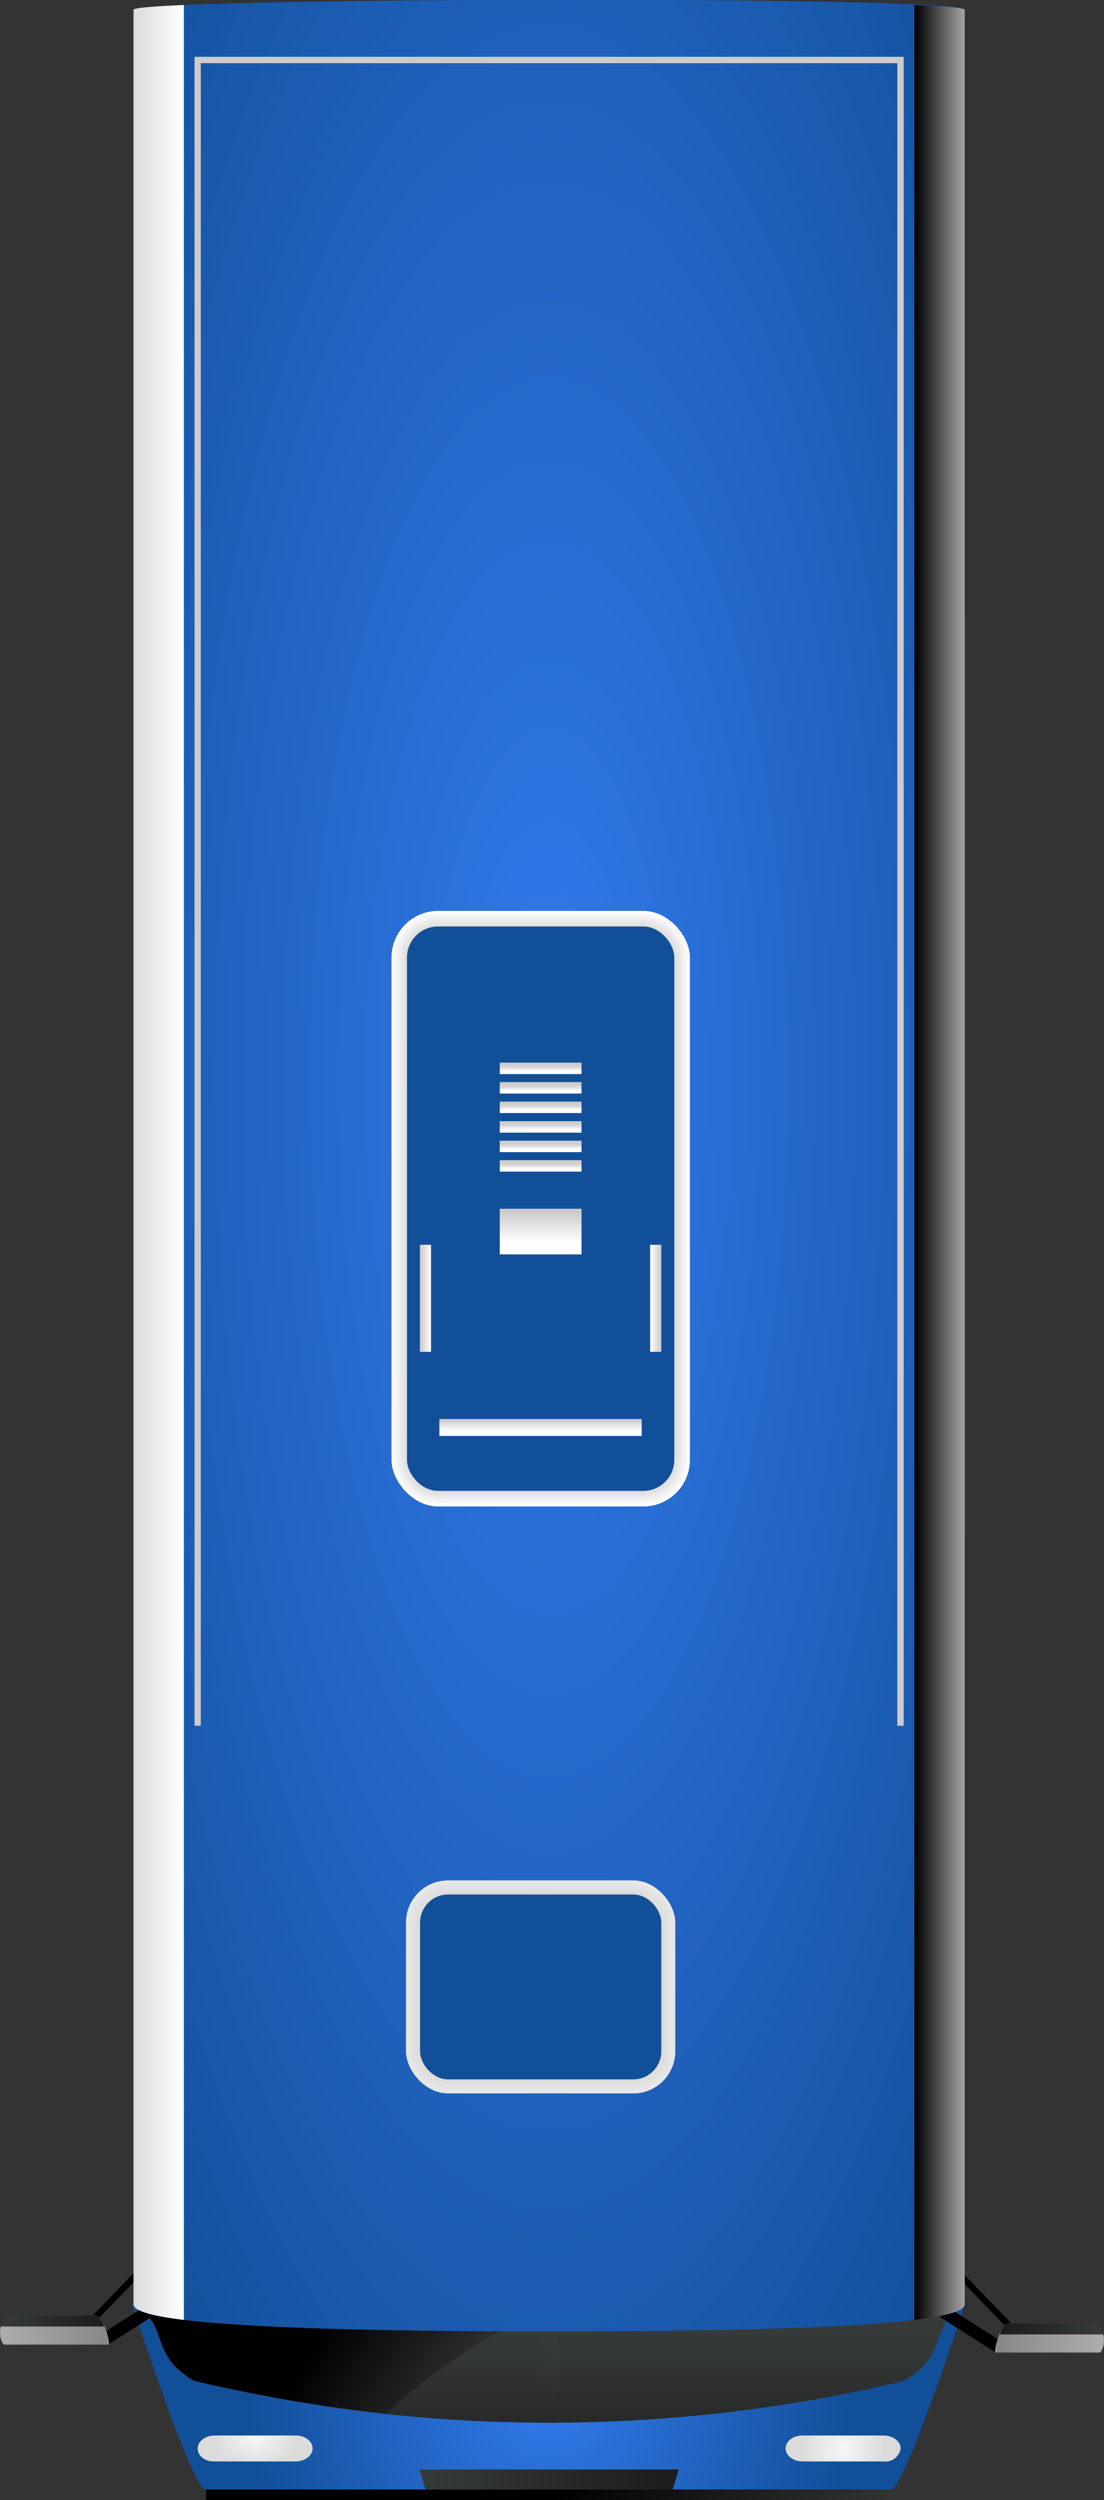
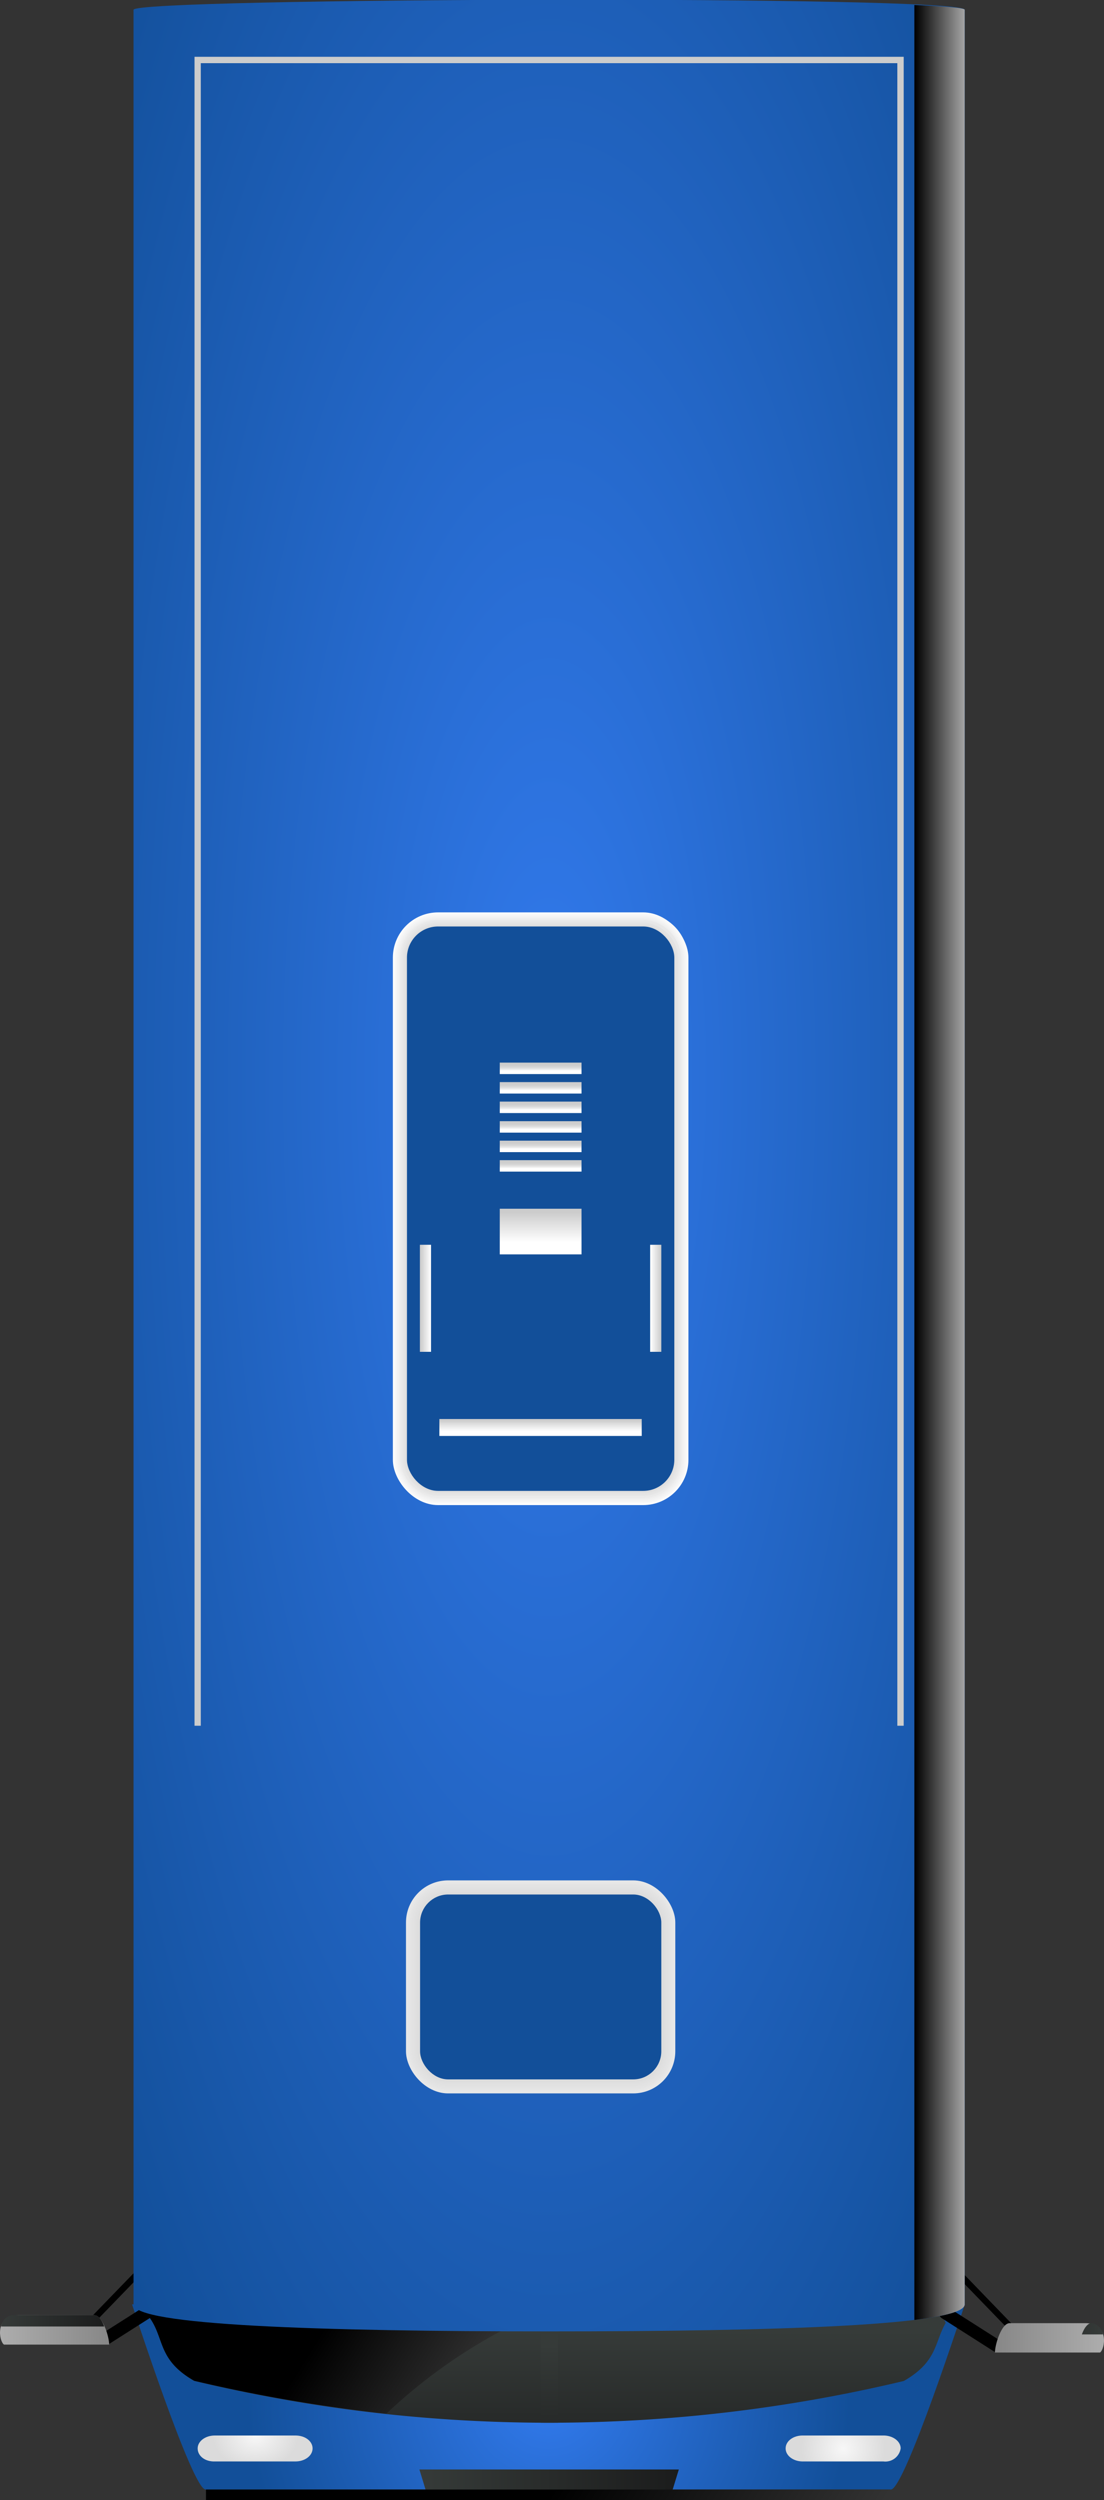
<svg xmlns="http://www.w3.org/2000/svg" xmlns:xlink="http://www.w3.org/1999/xlink" viewBox="0 0 112.77 255.27">
  <rect x="0" y="0" width="112.77" height="255.27" fill="#333333" stroke="none" />
  <defs>
    <style>.cls-1{fill:url(#Degradado_sin_nombre_284);}.cls-2{fill:url(#Degradado_sin_nombre_282);}.cls-3{fill:url(#Degradado_sin_nombre_282-2);}.cls-4{fill:url(#Degradado_sin_nombre_287);}.cls-5{fill:url(#Degradado_sin_nombre_298);}.cls-6{fill:url(#Degradado_sin_nombre_287-2);}.cls-7{fill:url(#Degradado_sin_nombre_256);}.cls-8{fill:url(#Degradado_sin_nombre_287-3);}.cls-9{fill:url(#Degradado_sin_nombre_256-2);}.cls-10{fill:url(#Degradado_sin_nombre_287-4);}.cls-11{fill:url(#Degradado_sin_nombre_284-2);}.cls-12{fill:#e8e8e8;}.cls-13{fill:url(#Degradado_sin_nombre_259);}.cls-14{fill:url(#Degradado_sin_nombre_260);}.cls-15{fill:url(#Degradado_sin_nombre_261);}.cls-16{fill:url(#Degradado_sin_nombre_262);}.cls-17{fill:url(#Degradado_sin_nombre_263);}.cls-18{fill:url(#Degradado_sin_nombre_264);}.cls-19{fill:url(#Degradado_sin_nombre_265);}.cls-20{fill:url(#Degradado_sin_nombre_266);}.cls-21{fill:url(#Degradado_sin_nombre_267);}.cls-22{fill:url(#Degradado_sin_nombre_268);}.cls-23{fill:url(#Degradado_sin_nombre_282-3);}.cls-24{fill:url(#Degradado_sin_nombre_284-3);}.cls-25{fill:url(#Degradado_sin_nombre_271);}.cls-26{fill:url(#Degradado_sin_nombre_272);}.cls-27{fill:url(#Degradado_sin_nombre_273);}.cls-28{fill:url(#Degradado_sin_nombre_274);}.cls-29{fill:url(#Degradado_sin_nombre_275);}.cls-30{fill:url(#Degradado_sin_nombre_276);}.cls-31{fill:url(#Degradado_sin_nombre_277);}.cls-32{fill:url(#Degradado_sin_nombre_278);}.cls-33{fill:url(#Degradado_sin_nombre_279);}.cls-34{fill:url(#Degradado_sin_nombre_280);}.cls-35{fill:url(#Degradado_sin_nombre_281);}.cls-36{fill:url(#Degradado_sin_nombre_282-4);}.cls-37{fill:url(#Degradado_sin_nombre_283);}.cls-38{fill:url(#Degradado_sin_nombre_284-4);}.cls-39{fill:url(#Degradado_sin_nombre_285);}.cls-40{fill:url(#Degradado_sin_nombre_286);}.cls-41{fill:url(#Degradado_sin_nombre_287-5);}.cls-42{fill:url(#Degradado_sin_nombre_297);}.cls-43{fill:url(#Degradado_sin_nombre_297-2);}.cls-44{fill:url(#Degradado_sin_nombre_295);}.cls-45{fill:url(#Degradado_sin_nombre_295-2);}.cls-46{fill:url(#Degradado_sin_nombre_295-3);}.cls-47{fill:url(#Degradado_sin_nombre_295-4);}.cls-48{fill:url(#Degradado_sin_nombre_295-5);}.cls-49{fill:url(#Degradado_sin_nombre_295-6);}.cls-50{fill:url(#Degradado_sin_nombre_297-3);}.cls-51{fill:url(#Degradado_sin_nombre_297-4);}.cls-52{fill:#ccc;}.cls-53{fill:url(#Degradado_sin_nombre_298-2);}</style>
    <radialGradient id="Degradado_sin_nombre_284" cx="56.03" cy="-8472.31" r="30.81" gradientTransform="translate(0 8717.06)" gradientUnits="userSpaceOnUse">
      <stop offset="0" stop-color="#327aed" />
      <stop offset="1" stop-color="#124f99" />
    </radialGradient>
    <radialGradient id="Degradado_sin_nombre_282" cx="86.14" cy="1540.27" r="4.26" gradientTransform="matrix(1, 0, 0, -1, 0, 1790.31)" gradientUnits="userSpaceOnUse">
      <stop offset="0" stop-color="#f7f7f7" />
      <stop offset="1" stop-color="#dbdbdb" />
    </radialGradient>
    <radialGradient id="Degradado_sin_nombre_282-2" cx="-12969.07" cy="-10097.81" r="4.33" gradientTransform="matrix(-1, 0, 0, 0.76, -12943.01, 7923.15)" xlink:href="#Degradado_sin_nombre_282" />
    <linearGradient id="Degradado_sin_nombre_287" x1="55.72" y1="-8479.01" x2="55.72" y2="-8462.22" gradientTransform="translate(0 8717.06)" gradientUnits="userSpaceOnUse">
      <stop offset="0" stop-color="#363b39" />
      <stop offset="1" stop-color="#1b1c1c" />
    </linearGradient>
    <linearGradient id="Degradado_sin_nombre_298" x1="48.98" y1="1542.16" x2="32.9" y2="1552.24" gradientTransform="matrix(1, 0, 0, -1, 0, 1790.31)" gradientUnits="userSpaceOnUse">
      <stop offset="0" stop-color="#3b3b3b" />
      <stop offset="1" />
    </linearGradient>
    <linearGradient id="Degradado_sin_nombre_287-2" x1="56.09" y1="-8477.57" x2="56.09" y2="-8463.37" xlink:href="#Degradado_sin_nombre_287" />
    <linearGradient id="Degradado_sin_nombre_256" x1="-257.22" y1="-8479.16" x2="-246.09" y2="-8479.16" gradientTransform="translate(257.24 8717.06)" gradientUnits="userSpaceOnUse">
      <stop offset="0" stop-color="#adadad" />
      <stop offset="1" stop-color="#878787" />
    </linearGradient>
    <linearGradient id="Degradado_sin_nombre_287-3" x1="-257.13" y1="-8480.09" x2="-246.55" y2="-8480.09" gradientTransform="translate(257.24 8717.06)" xlink:href="#Degradado_sin_nombre_287" />
    <linearGradient id="Degradado_sin_nombre_256-2" x1="-13311.65" y1="-8478.35" x2="-13300.53" y2="-8478.35" gradientTransform="matrix(-1, 0, 0, 1, -13198.9, 8717.06)" xlink:href="#Degradado_sin_nombre_256" />
    <linearGradient id="Degradado_sin_nombre_287-4" x1="-13311.56" y1="-8479.28" x2="-13300.99" y2="-8479.28" gradientTransform="matrix(-1, 0, 0, 1, -13198.9, 8717.06)" xlink:href="#Degradado_sin_nombre_287" />
    <radialGradient id="Degradado_sin_nombre_284-2" cx="56.09" cy="92.65" r="60.02" gradientTransform="translate(0 -160.52) scale(1 2.92)" xlink:href="#Degradado_sin_nombre_284" />
    <radialGradient id="Degradado_sin_nombre_259" cx="147" cy="1501.48" r="14.52" gradientTransform="matrix(1, 0, 0, -1, 0, 1790.31)" gradientUnits="userSpaceOnUse">
      <stop offset="0" stop-color="#e9e9e9" />
      <stop offset="1" stop-color="#e7e7e7" />
    </radialGradient>
    <radialGradient id="Degradado_sin_nombre_260" cx="289.56" cy="1364.72" r="17.97" gradientTransform="matrix(1, 0, 0, -1, 0, 1790.31)" gradientUnits="userSpaceOnUse">
      <stop offset="0" stop-color="#ebebeb" />
      <stop offset="1" stop-color="#e6e6e6" />
    </radialGradient>
    <radialGradient id="Degradado_sin_nombre_261" cx="543.81" cy="1116.29" r="24.35" gradientTransform="matrix(1, 0, 0, -1, 0, 1790.31)" gradientUnits="userSpaceOnUse">
      <stop offset="0" stop-color="#ececec" />
      <stop offset="1" stop-color="#e4e4e4" />
    </radialGradient>
    <radialGradient id="Degradado_sin_nombre_262" cx="1133.07" cy="532.84" r="39.56" gradientTransform="matrix(1, 0, 0, -1, 0, 1790.31)" gradientUnits="userSpaceOnUse">
      <stop offset="0" stop-color="#ededed" />
      <stop offset="1" stop-color="#e3e3e3" />
    </radialGradient>
    <radialGradient id="Degradado_sin_nombre_263" cx="4065.14" cy="-2393.42" r="116.54" gradientTransform="matrix(1, 0, 0, -1, 0, 1790.31)" gradientUnits="userSpaceOnUse">
      <stop offset="0" stop-color="#efefef" />
      <stop offset="1" stop-color="#e2e2e2" />
    </radialGradient>
    <radialGradient id="Degradado_sin_nombre_264" cx="-4740.61" cy="6418.14" r="115.53" gradientTransform="matrix(1, 0, 0, -1, 0, 1790.31)" gradientUnits="userSpaceOnUse">
      <stop offset="0" stop-color="#f0f0f0" />
      <stop offset="1" stop-color="#e1e1e1" />
    </radialGradient>
    <radialGradient id="Degradado_sin_nombre_265" cx="-1796.59" cy="3479.93" r="38.51" gradientTransform="matrix(1, 0, 0, -1, 0, 1790.31)" gradientUnits="userSpaceOnUse">
      <stop offset="0" stop-color="#f2f2f2" />
      <stop offset="1" stop-color="#e0e0e0" />
    </radialGradient>
    <radialGradient id="Degradado_sin_nombre_266" cx="-1204.95" cy="2894.1" r="23.24" gradientTransform="matrix(1, 0, 0, -1, 0, 1790.31)" gradientUnits="userSpaceOnUse">
      <stop offset="0" stop-color="#f3f3f3" />
      <stop offset="1" stop-color="#dfdfdf" />
    </radialGradient>
    <radialGradient id="Degradado_sin_nombre_267" cx="-949.67" cy="2644.63" r="16.77" gradientTransform="matrix(1, 0, 0, -1, 0, 1790.31)" gradientUnits="userSpaceOnUse">
      <stop offset="0" stop-color="#f4f4f4" />
      <stop offset="1" stop-color="#ddd" />
    </radialGradient>
    <radialGradient id="Degradado_sin_nombre_268" cx="-806.55" cy="2507.32" r="13.22" gradientTransform="matrix(1, 0, 0, -1, 0, 1790.31)" gradientUnits="userSpaceOnUse">
      <stop offset="0" stop-color="#f6f6f6" />
      <stop offset="1" stop-color="#dcdcdc" />
    </radialGradient>
    <radialGradient id="Degradado_sin_nombre_282-3" cx="-1389.41" cy="3095.99" r="10.97" gradientTransform="translate(-3040.76 -1186.53) rotate(-90)" xlink:href="#Degradado_sin_nombre_282" />
    <radialGradient id="Degradado_sin_nombre_284-3" cx="55.23" cy="-8708.18" r="10.98" gradientTransform="matrix(1, 0, 0, -1, 0, 1790.31)" xlink:href="#Degradado_sin_nombre_284" />
    <radialGradient id="Degradado_sin_nombre_271" cx="55.23" cy="-8787.64" r="24.05" gradientTransform="matrix(1, 0, 0, -1, 0, 1790.31)" gradientUnits="userSpaceOnUse">
      <stop offset="0" stop-color="#ececec" />
      <stop offset="1" stop-color="#fff" />
    </radialGradient>
    <radialGradient id="Degradado_sin_nombre_272" cx="1157.88" cy="-8608.38" r="27.71" gradientTransform="matrix(1, 0, 0, -1, 0, 1790.31)" gradientUnits="userSpaceOnUse">
      <stop offset="0" stop-color="#ededed" />
      <stop offset="1" stop-color="#fcfcfc" />
    </radialGradient>
    <radialGradient id="Degradado_sin_nombre_273" cx="2395.74" cy="-8114.24" r="31.8" gradientTransform="matrix(1, 0, 0, -1, 0, 1790.31)" gradientUnits="userSpaceOnUse">
      <stop offset="0" stop-color="#eee" />
      <stop offset="1" stop-color="#f8f8f8" />
    </radialGradient>
    <radialGradient id="Degradado_sin_nombre_274" cx="3654.27" cy="-7179.41" r="35.97" gradientTransform="matrix(1, 0, 0, -1, 0, 1790.31)" gradientUnits="userSpaceOnUse">
      <stop offset="0" stop-color="#efefef" />
      <stop offset="1" stop-color="#f5f5f5" />
    </radialGradient>
    <radialGradient id="Degradado_sin_nombre_275" cx="4712.63" cy="-5732.37" r="39.52" gradientTransform="matrix(1, 0, 0, -1, 0, 1790.31)" gradientUnits="userSpaceOnUse">
      <stop offset="0" stop-color="#f0f0f0" />
      <stop offset="1" stop-color="#f2f2f2" />
    </radialGradient>
    <radialGradient id="Degradado_sin_nombre_276" cx="5283.89" cy="-3856.19" r="41.54" gradientTransform="matrix(1, 0, 0, -1, 0, 1790.31)" gradientUnits="userSpaceOnUse">
      <stop offset="0" stop-color="#f1f1f1" />
      <stop offset="1" stop-color="#efefef" />
    </radialGradient>
    <radialGradient id="Degradado_sin_nombre_277" cx="5160.77" cy="-1831.5" r="41.33" gradientTransform="matrix(1, 0, 0, -1, 0, 1790.31)" gradientUnits="userSpaceOnUse">
      <stop offset="0" stop-color="#f2f2f2" />
      <stop offset="1" stop-color="#ebebeb" />
    </radialGradient>
    <radialGradient id="Degradado_sin_nombre_278" cx="4363.24" cy="-39.42" r="38.93" gradientTransform="matrix(1, 0, 0, -1, 0, 1790.31)" gradientUnits="userSpaceOnUse">
      <stop offset="0" stop-color="#f3f3f3" />
      <stop offset="1" stop-color="#e8e8e8" />
    </radialGradient>
    <radialGradient id="Degradado_sin_nombre_279" cx="3134.96" cy="1266.85" r="35.05" gradientTransform="matrix(1, 0, 0, -1, 0, 1790.31)" gradientUnits="userSpaceOnUse">
      <stop offset="0" stop-color="#f4f4f4" />
      <stop offset="1" stop-color="#e5e5e5" />
    </radialGradient>
    <radialGradient id="Degradado_sin_nombre_280" cx="1770.93" cy="2040.13" r="30.62" gradientTransform="matrix(1, 0, 0, -1, 0, 1790.31)" gradientUnits="userSpaceOnUse">
      <stop offset="0" stop-color="#f5f5f5" />
      <stop offset="1" stop-color="#e2e2e2" />
    </radialGradient>
    <radialGradient id="Degradado_sin_nombre_281" cx="481.55" cy="2378.52" r="26.34" gradientTransform="matrix(1, 0, 0, -1, 0, 1790.31)" gradientUnits="userSpaceOnUse">
      <stop offset="0" stop-color="#f6f6f6" />
      <stop offset="1" stop-color="#dedede" />
    </radialGradient>
    <radialGradient id="Degradado_sin_nombre_282-4" cx="-1309.95" cy="3095.99" r="22.55" gradientTransform="translate(-3040.76 -1186.53) rotate(-90)" xlink:href="#Degradado_sin_nombre_282" />
    <linearGradient id="Degradado_sin_nombre_283" x1="55.22" y1="-8566.37" x2="55.22" y2="-8623.22" gradientTransform="translate(0 8717.06)" gradientUnits="userSpaceOnUse">
      <stop offset="0" stop-color="#f7f7f7" />
      <stop offset="0.78" stop-color="#f2f2f2" />
      <stop offset="1" stop-color="#e6e6e6" />
    </linearGradient>
    <radialGradient id="Degradado_sin_nombre_284-4" cx="55.22" cy="-8787.64" r="22.55" gradientTransform="matrix(1, 0, 0, -1, 0, 1790.31)" xlink:href="#Degradado_sin_nombre_284" />
    <linearGradient id="Degradado_sin_nombre_285" x1="13.64" y1="-8598.35" x2="18.78" y2="-8598.35" gradientTransform="translate(0 8717.06)" gradientUnits="userSpaceOnUse">
      <stop offset="0" stop-color="#dbdbdb" />
      <stop offset="1" stop-color="#fff" />
    </linearGradient>
    <linearGradient id="Degradado_sin_nombre_286" x1="-13034.78" y1="-8598.35" x2="-13029.64" y2="-8598.35" gradientTransform="matrix(-1, 0, 0, 1, -12936.24, 8717.06)" gradientUnits="userSpaceOnUse">
      <stop offset="0" stop-color="#a6a6a6" />
      <stop offset="1" />
    </linearGradient>
    <linearGradient id="Degradado_sin_nombre_287-5" x1="42.84" y1="-8463.86" x2="69.34" y2="-8463.86" xlink:href="#Degradado_sin_nombre_287" />
    <linearGradient id="Degradado_sin_nombre_297" x1="55.22" y1="-8593.25" x2="55.22" y2="-8590.19" gradientTransform="translate(0 8717.06)" gradientUnits="userSpaceOnUse">
      <stop offset="0" stop-color="#ccc" />
      <stop offset="1" stop-color="#fff" />
    </linearGradient>
    <linearGradient id="Degradado_sin_nombre_297-2" x1="55.21" y1="-8572.02" x2="55.21" y2="-8570.89" xlink:href="#Degradado_sin_nombre_297" />
    <linearGradient id="Degradado_sin_nombre_295" x1="55.22" y1="-8598.5" x2="55.22" y2="-8597.73" gradientTransform="translate(0 8717.06)" gradientUnits="userSpaceOnUse">
      <stop offset="0" stop-color="#ccc" />
      <stop offset="0.3" stop-color="#cfcfcf" />
      <stop offset="0.56" stop-color="#dadada" />
      <stop offset="0.81" stop-color="#ececec" />
      <stop offset="1" stop-color="#fff" />
    </linearGradient>
    <linearGradient id="Degradado_sin_nombre_295-2" x1="55.22" y1="-8600.49" x2="55.22" y2="-8599.72" xlink:href="#Degradado_sin_nombre_295" />
    <linearGradient id="Degradado_sin_nombre_295-3" x1="55.22" y1="-8602.48" x2="55.22" y2="-8601.72" xlink:href="#Degradado_sin_nombre_295" />
    <linearGradient id="Degradado_sin_nombre_295-4" x1="55.22" y1="-8604.48" x2="55.22" y2="-8603.71" xlink:href="#Degradado_sin_nombre_295" />
    <linearGradient id="Degradado_sin_nombre_295-5" x1="55.22" y1="-8606.47" x2="55.22" y2="-8605.7" xlink:href="#Degradado_sin_nombre_295" />
    <linearGradient id="Degradado_sin_nombre_295-6" x1="55.22" y1="-8608.46" x2="55.22" y2="-8607.7" xlink:href="#Degradado_sin_nombre_295" />
    <linearGradient id="Degradado_sin_nombre_297-3" x1="67.52" y1="-8584.49" x2="66.44" y2="-8584.49" xlink:href="#Degradado_sin_nombre_297" />
    <linearGradient id="Degradado_sin_nombre_297-4" x1="-12987.28" y1="-8584.49" x2="-12988.35" y2="-8584.49" gradientTransform="matrix(-1, 0, 0, 1, -12944.36, 8717.06)" xlink:href="#Degradado_sin_nombre_297" />
    <linearGradient id="Degradado_sin_nombre_298-2" x1="85.43" y1="1517.13" x2="56.16" y2="1535.47" xlink:href="#Degradado_sin_nombre_298" />
  </defs>
  <g id="Capa_2" data-name="Capa 2">
    <g id="Capa_1-2" data-name="Capa 1">
      <path class="cls-1" d="M13.49,235.29S19.62,254.2,21,254.2H91c1.42,0,7.55-18.91,7.55-18.91Z" />
      <path class="cls-2" d="M92,250c0-.73-.79-1.32-1.75-1.32H82c-1,0-1.75.59-1.75,1.32h0c0,.74.78,1.33,1.75,1.33h8.24A1.58,1.58,0,0,0,92,250Z" />
      <path class="cls-3" d="M20.19,250c0-.73.78-1.32,1.75-1.32h8.24c1,0,1.75.59,1.75,1.32h0c0,.74-.78,1.33-1.75,1.33H21.94C20.94,251.36,20.19,250.77,20.19,250Z" />
      <path class="cls-4" d="M92.33,243.11a156,156,0,0,1-72.48,0c-4.08-2.34-2.87-4.68-5-7q.15-.36.27-.75c13.61,3.41,27.3,1.86,41,1.86,13.35,0,26.71,1.47,40-1.63a6,6,0,0,0,.48,1.6C95.45,239.15,95.78,241.13,92.33,243.11Z" />
      <path class="cls-5" d="M52.68,237.24c-12.55.19-25.09,1.23-37.58-1.9q-.12.39-.27.75c2.15,2.34.94,4.68,5,7a161.15,161.15,0,0,0,19.64,3.36A54.3,54.3,0,0,1,52.68,237.24Z" />
      <path class="cls-6" d="M57,247.38H55.23v-10.5H57Z" />
      <path d="M9.31,237.35a.25.25,0,0,1-.22-.09.3.3,0,0,1,0-.44h0l5.07-5.24a.32.32,0,0,1,.45,0,.33.33,0,0,1,0,.46l-5.08,5.25A.36.36,0,0,1,9.31,237.35Z" />
      <path d="M10.92,239.36a.65.65,0,0,1-.34-1.19l5.29-3.36a.65.65,0,0,1,.89.2.63.63,0,0,1-.19.87h0l-5.29,3.37A.64.64,0,0,1,10.92,239.36Z" />
      <path class="cls-7" d="M11.15,239.4c0-.83-.68-3-1.51-3H1.91c-2.5,0-2,2.69-1.5,3Z" />
      <path class="cls-8" d="M.11,237.55a1.37,1.37,0,0,1,1.15-1.16H9.64c.41,0,.78.52,1,1.16Z" />
      <path d="M103.46,238.17a.29.29,0,0,1-.23-.1l-5.07-5.24a.32.32,0,1,1,.46-.45h0l5.07,5.25a.33.33,0,0,1,0,.45.31.31,0,0,1-.22.09Z" />
      <path d="M101.85,240.18a.71.71,0,0,1-.35-.1l-5.29-3.37a.64.64,0,0,1-.2-.88h0a.62.62,0,0,1,.86-.21h0l5.29,3.37a.65.65,0,0,1-.34,1.19Z" />
      <path class="cls-9" d="M101.63,240.21c0-.83.67-3,1.5-3h7.73c2.5,0,2,2.69,1.5,3Z" />
-       <path class="cls-10" d="M112.66,238.36a1.38,1.38,0,0,0-1.15-1.16h-8.38c-.41,0-.78.53-1,1.16Z" />
+       <path class="cls-10" d="M112.66,238.36a1.38,1.38,0,0,0-1.15-1.16c-.41,0-.78.53-1,1.16Z" />
      <path class="cls-11" d="M98.54,235.29c0,2.14-19,2.76-42.45,2.76s-42.45-.62-42.45-2.76V1c0-1.24,84.9-1.5,84.9,0Z" />
      <rect class="cls-12" x="41.47" y="192" width="27.51" height="21.75" rx="4.3" />
      <rect class="cls-13" x="41.6" y="192.13" width="27.25" height="21.49" rx="4.17" />
      <rect class="cls-14" x="41.73" y="192.26" width="26.99" height="21.23" rx="4.04" />
      <rect class="cls-15" x="41.86" y="192.39" width="26.73" height="20.97" rx="3.91" />
      <rect class="cls-16" x="42" y="192.52" width="26.47" height="20.71" rx="3.78" />
      <rect class="cls-17" x="42.12" y="192.65" width="26.21" height="20.44" rx="3.65" />
      <rect class="cls-18" x="42.26" y="192.78" width="25.94" height="20.18" rx="3.52" />
      <rect class="cls-19" x="42.38" y="192.91" width="25.69" height="19.92" rx="3.39" />
      <rect class="cls-20" x="42.52" y="193.04" width="25.42" height="19.66" rx="3.26" />
      <rect class="cls-21" x="42.65" y="193.17" width="25.16" height="19.4" rx="3.13" />
-       <rect class="cls-22" x="42.78" y="193.3" width="24.9" height="19.14" rx="3" />
      <rect class="cls-23" x="42.91" y="193.44" width="24.64" height="18.88" rx="2.87" />
      <rect class="cls-24" x="42.91" y="193.44" width="24.64" height="18.88" rx="2.87" />
-       <rect class="cls-25" x="39.99" y="93.01" width="30.48" height="60.81" rx="4.76" />
      <rect class="cls-26" x="40.13" y="93.16" width="30.19" height="60.52" rx="4.62" />
      <path class="cls-27" d="M44.75,93.3h21a4.47,4.47,0,0,1,4.47,4.47h0V149a4.49,4.49,0,0,1-4.48,4.48h-21A4.47,4.47,0,0,1,40.28,149h0V97.78a4.47,4.47,0,0,1,4.46-4.48Z" />
      <rect class="cls-28" x="40.42" y="93.45" width="29.62" height="59.94" rx="4.33" />
      <rect class="cls-29" x="40.56" y="93.59" width="29.33" height="59.65" rx="4.19" />
      <rect class="cls-30" x="40.71" y="93.74" width="29.04" height="59.36" rx="4.04" />
      <rect class="cls-31" x="40.85" y="93.88" width="28.75" height="59.08" rx="3.9" />
      <path class="cls-32" d="M44.75,94h21a3.75,3.75,0,0,1,3.75,3.75V149a3.76,3.76,0,0,1-3.76,3.76h-21A3.75,3.75,0,0,1,41,149V97.78A3.75,3.75,0,0,1,44.75,94Z" />
      <rect class="cls-33" x="41.14" y="94.17" width="28.17" height="58.5" rx="3.61" />
      <path class="cls-34" d="M44.75,94.31h21a3.46,3.46,0,0,1,3.46,3.46V149a3.47,3.47,0,0,1-3.47,3.47h-21A3.46,3.46,0,0,1,41.29,149h0V97.78a3.46,3.46,0,0,1,3.45-3.47Z" />
      <rect class="cls-35" x="41.43" y="94.46" width="27.6" height="57.92" rx="3.32" />
      <rect class="cls-36" x="41.57" y="94.6" width="27.31" height="57.63" rx="3.18" />
      <rect class="cls-37" x="41.57" y="94.6" width="27.31" height="57.63" rx="3.18" />
      <rect class="cls-38" x="41.57" y="94.6" width="27.31" height="57.63" rx="3.18" />
-       <path class="cls-39" d="M18.78,236.88c-3.27-.4-5.14-.92-5.14-1.59V1c0-.19,1.91-.35,5.14-.49Z" />
      <path class="cls-40" d="M93.4,236.88c3.28-.4,5.14-.92,5.14-1.59V1c0-.19-1.91-.35-5.14-.49Z" />
      <polygon class="cls-41" points="68.7 254.24 43.48 254.24 42.84 252.15 69.34 252.15 68.7 254.24" />
      <rect class="cls-42" x="51.05" y="123.42" width="8.35" height="4.66" />
      <rect class="cls-43" x="44.88" y="144.89" width="20.67" height="1.73" />
      <rect class="cls-44" x="51.05" y="118.46" width="8.35" height="1.17" />
      <rect class="cls-45" x="51.05" y="116.47" width="8.35" height="1.17" />
      <rect class="cls-46" x="51.05" y="114.48" width="8.35" height="1.17" />
      <rect class="cls-47" x="51.05" y="112.48" width="8.35" height="1.17" />
      <rect class="cls-48" x="51.05" y="110.49" width="8.35" height="1.17" />
      <rect class="cls-49" x="51.05" y="108.5" width="8.35" height="1.17" />
      <rect class="cls-50" x="66.41" y="127.1" width="1.14" height="10.93" />
      <rect class="cls-51" x="42.89" y="127.1" width="1.14" height="10.93" />
      <polygon class="cls-52" points="92.31 176.21 91.66 176.21 91.66 6.45 20.51 6.45 20.51 176.21 19.87 176.21 19.87 5.8 92.31 5.8 92.31 176.21" />
      <rect class="cls-53" x="21.04" y="254.2" width="69.9" height="1.07" />
    </g>
  </g>
</svg>